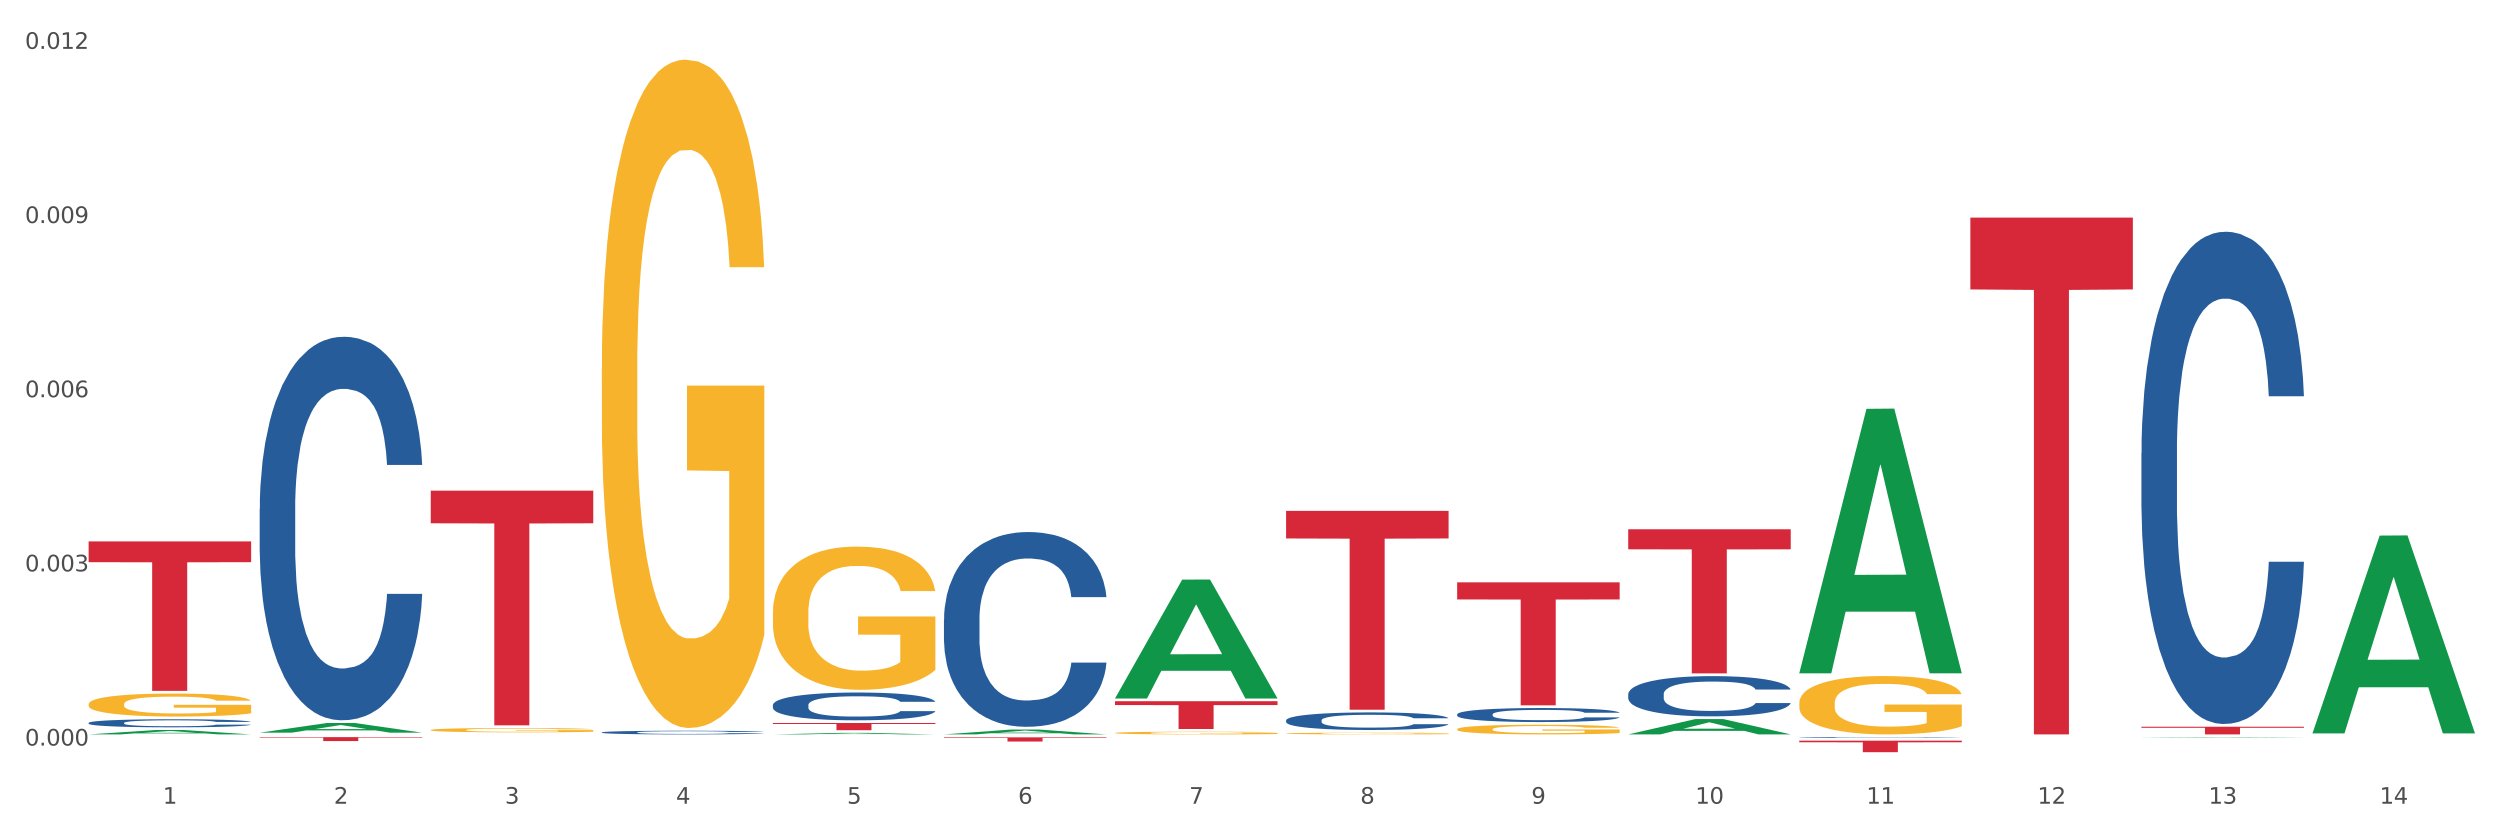
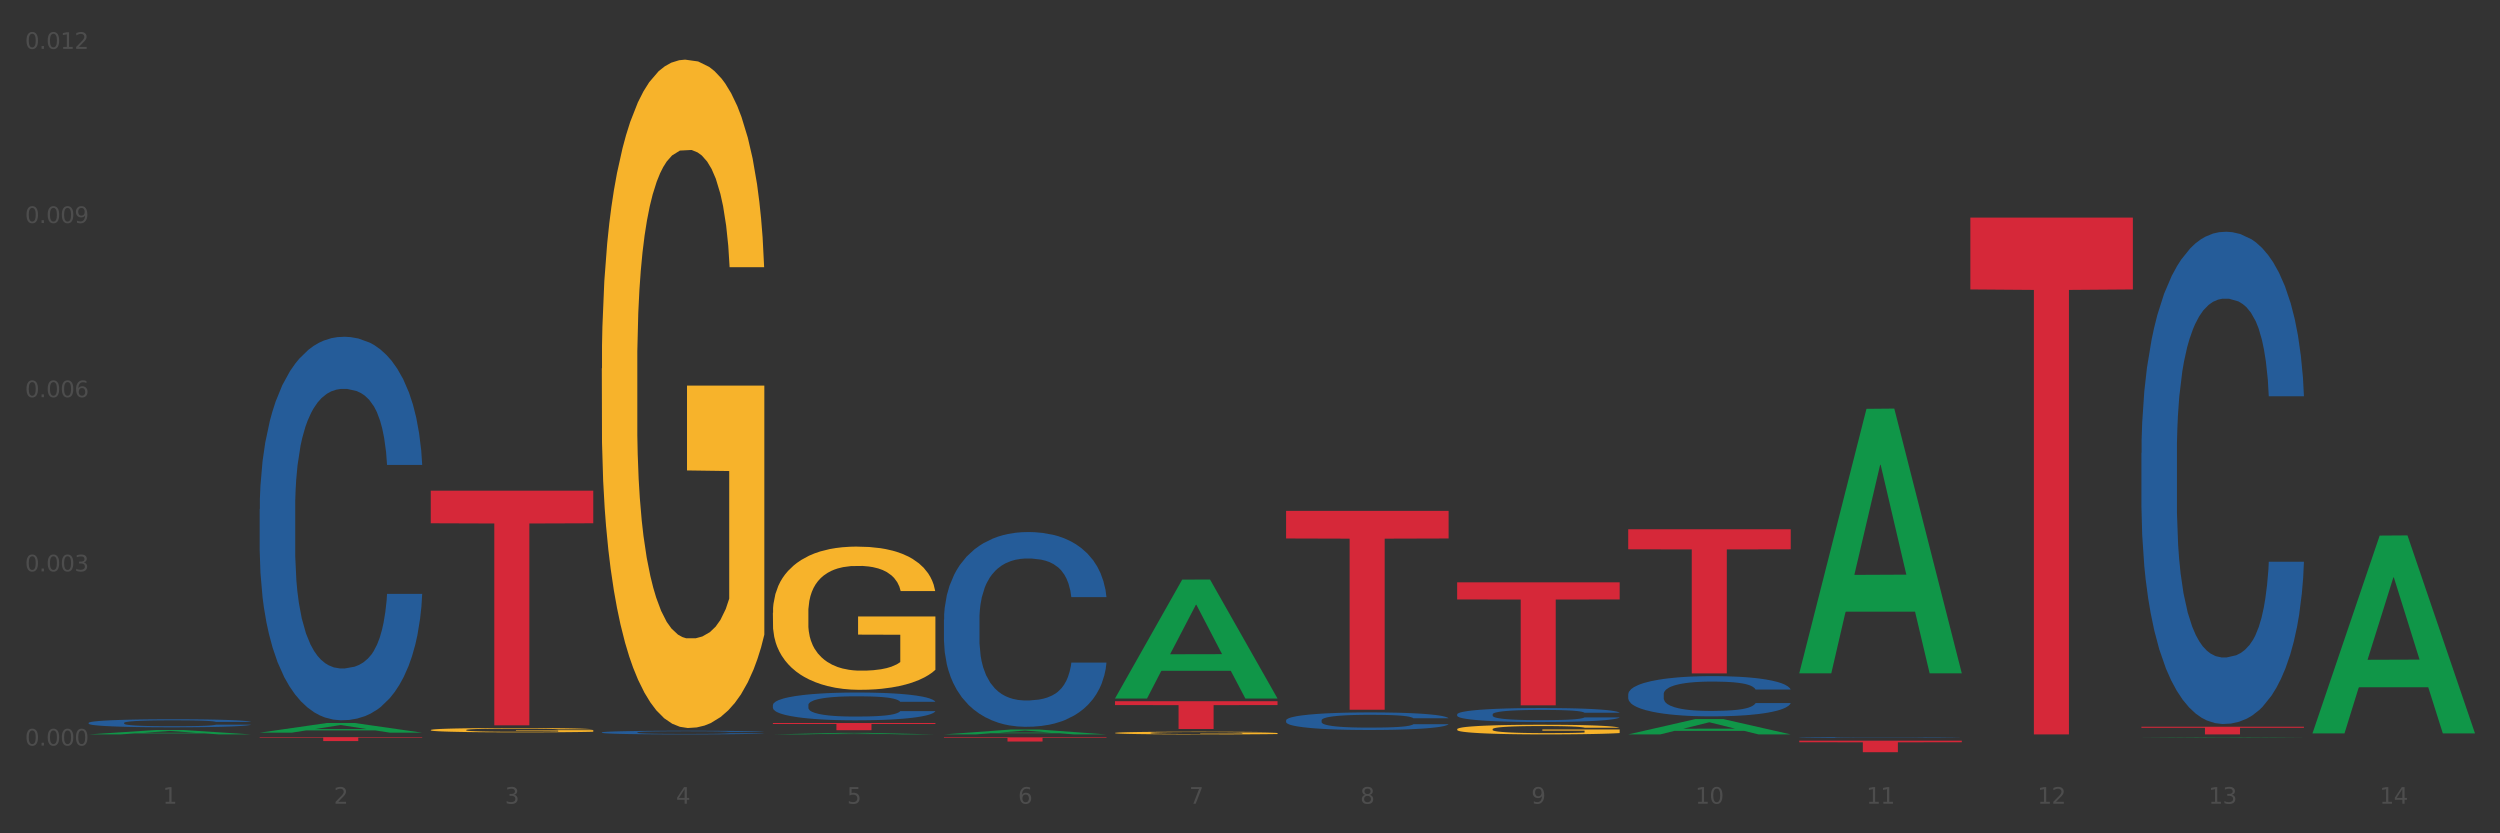
<svg xmlns="http://www.w3.org/2000/svg" xmlns:xlink="http://www.w3.org/1999/xlink" width="1080pt" height="360pt" viewBox="0 0 1080 360" version="1.1">
  <rect x="0" y="0" width="1080" height="360" fill="#333333" stroke="none" />
  <defs>
    <style type="text/css">*{stroke-linejoin: round; stroke-linecap: butt}</style>
  </defs>
  <g id="figure_1">
    <g id="patch_1">
-       <path d="M 0 360  L 1080 360  L 1080 0  L 0 0  z " style="fill: #ffffff; stroke: #ffffff; stroke-linejoin: miter" />
-     </g>
+       </g>
    <g id="axes_1">
      <g id="matplotlib.axis_1">
        <g id="xtick_1">
          <g id="text_1">
            <g style="fill: #4d4d4d" transform="translate(70.332 347.204) scale(0.096 -0.096)">
              <defs>
                <path id="DejaVuSans-31" d="M 794 531  L 1825 531  L 1825 4091  L 703 3866  L 703 4441  L 1819 4666  L 2450 4666  L 2450 531  L 3481 531  L 3481 0  L 794 0  L 794 531  z " transform="scale(0.016)" />
              </defs>
              <use xlink:href="#DejaVuSans-31" />
            </g>
          </g>
        </g>
        <g id="xtick_2">
          <g id="text_2">
            <g style="fill: #4d4d4d" transform="translate(144.233 347.204) scale(0.096 -0.096)">
              <defs>
                <path id="DejaVuSans-32" d="M 1228 531  L 3431 531  L 3431 0  L 469 0  L 469 531  Q 828 903 1448 1529  Q 2069 2156 2228 2338  Q 2531 2678 2651 2914  Q 2772 3150 2772 3378  Q 2772 3750 2511 3984  Q 2250 4219 1831 4219  Q 1534 4219 1204 4116  Q 875 4013 500 3803  L 500 4441  Q 881 4594 1212 4672  Q 1544 4750 1819 4750  Q 2544 4750 2975 4387  Q 3406 4025 3406 3419  Q 3406 3131 3298 2873  Q 3191 2616 2906 2266  Q 2828 2175 2409 1742  Q 1991 1309 1228 531  z " transform="scale(0.016)" />
              </defs>
              <use xlink:href="#DejaVuSans-32" />
            </g>
          </g>
        </g>
        <g id="xtick_3">
          <g id="text_3">
            <g style="fill: #4d4d4d" transform="translate(218.134 347.204) scale(0.096 -0.096)">
              <defs>
                <path id="DejaVuSans-33" d="M 2597 2516  Q 3050 2419 3304 2112  Q 3559 1806 3559 1356  Q 3559 666 3084 287  Q 2609 -91 1734 -91  Q 1441 -91 1130 -33  Q 819 25 488 141  L 488 750  Q 750 597 1062 519  Q 1375 441 1716 441  Q 2309 441 2620 675  Q 2931 909 2931 1356  Q 2931 1769 2642 2001  Q 2353 2234 1838 2234  L 1294 2234  L 1294 2753  L 1863 2753  Q 2328 2753 2575 2939  Q 2822 3125 2822 3475  Q 2822 3834 2567 4026  Q 2313 4219 1838 4219  Q 1578 4219 1281 4162  Q 984 4106 628 3988  L 628 4550  Q 988 4650 1302 4700  Q 1616 4750 1894 4750  Q 2613 4750 3031 4423  Q 3450 4097 3450 3541  Q 3450 3153 3228 2886  Q 3006 2619 2597 2516  z " transform="scale(0.016)" />
              </defs>
              <use xlink:href="#DejaVuSans-33" />
            </g>
          </g>
        </g>
        <g id="xtick_4">
          <g id="text_4">
            <g style="fill: #4d4d4d" transform="translate(292.034 347.204) scale(0.096 -0.096)">
              <defs>
                <path id="DejaVuSans-34" d="M 2419 4116  L 825 1625  L 2419 1625  L 2419 4116  z M 2253 4666  L 3047 4666  L 3047 1625  L 3713 1625  L 3713 1100  L 3047 1100  L 3047 0  L 2419 0  L 2419 1100  L 313 1100  L 313 1709  L 2253 4666  z " transform="scale(0.016)" />
              </defs>
              <use xlink:href="#DejaVuSans-34" />
            </g>
          </g>
        </g>
        <g id="xtick_5">
          <g id="text_5">
            <g style="fill: #4d4d4d" transform="translate(365.935 347.204) scale(0.096 -0.096)">
              <defs>
                <path id="DejaVuSans-35" d="M 691 4666  L 3169 4666  L 3169 4134  L 1269 4134  L 1269 2991  Q 1406 3038 1543 3061  Q 1681 3084 1819 3084  Q 2600 3084 3056 2656  Q 3513 2228 3513 1497  Q 3513 744 3044 326  Q 2575 -91 1722 -91  Q 1428 -91 1123 -41  Q 819 9 494 109  L 494 744  Q 775 591 1075 516  Q 1375 441 1709 441  Q 2250 441 2565 725  Q 2881 1009 2881 1497  Q 2881 1984 2565 2268  Q 2250 2553 1709 2553  Q 1456 2553 1204 2497  Q 953 2441 691 2322  L 691 4666  z " transform="scale(0.016)" />
              </defs>
              <use xlink:href="#DejaVuSans-35" />
            </g>
          </g>
        </g>
        <g id="xtick_6">
          <g id="text_6">
            <g style="fill: #4d4d4d" transform="translate(439.836 347.204) scale(0.096 -0.096)">
              <defs>
                <path id="DejaVuSans-36" d="M 2113 2584  Q 1688 2584 1439 2293  Q 1191 2003 1191 1497  Q 1191 994 1439 701  Q 1688 409 2113 409  Q 2538 409 2786 701  Q 3034 994 3034 1497  Q 3034 2003 2786 2293  Q 2538 2584 2113 2584  z M 3366 4563  L 3366 3988  Q 3128 4100 2886 4159  Q 2644 4219 2406 4219  Q 1781 4219 1451 3797  Q 1122 3375 1075 2522  Q 1259 2794 1537 2939  Q 1816 3084 2150 3084  Q 2853 3084 3261 2657  Q 3669 2231 3669 1497  Q 3669 778 3244 343  Q 2819 -91 2113 -91  Q 1303 -91 875 529  Q 447 1150 447 2328  Q 447 3434 972 4092  Q 1497 4750 2381 4750  Q 2619 4750 2861 4703  Q 3103 4656 3366 4563  z " transform="scale(0.016)" />
              </defs>
              <use xlink:href="#DejaVuSans-36" />
            </g>
          </g>
        </g>
        <g id="xtick_7">
          <g id="text_7">
            <g style="fill: #4d4d4d" transform="translate(513.737 347.204) scale(0.096 -0.096)">
              <defs>
                <path id="DejaVuSans-37" d="M 525 4666  L 3525 4666  L 3525 4397  L 1831 0  L 1172 0  L 2766 4134  L 525 4134  L 525 4666  z " transform="scale(0.016)" />
              </defs>
              <use xlink:href="#DejaVuSans-37" />
            </g>
          </g>
        </g>
        <g id="xtick_8">
          <g id="text_8">
            <g style="fill: #4d4d4d" transform="translate(587.638 347.204) scale(0.096 -0.096)">
              <defs>
                <path id="DejaVuSans-38" d="M 2034 2216  Q 1584 2216 1326 1975  Q 1069 1734 1069 1313  Q 1069 891 1326 650  Q 1584 409 2034 409  Q 2484 409 2743 651  Q 3003 894 3003 1313  Q 3003 1734 2745 1975  Q 2488 2216 2034 2216  z M 1403 2484  Q 997 2584 770 2862  Q 544 3141 544 3541  Q 544 4100 942 4425  Q 1341 4750 2034 4750  Q 2731 4750 3128 4425  Q 3525 4100 3525 3541  Q 3525 3141 3298 2862  Q 3072 2584 2669 2484  Q 3125 2378 3379 2068  Q 3634 1759 3634 1313  Q 3634 634 3220 271  Q 2806 -91 2034 -91  Q 1263 -91 848 271  Q 434 634 434 1313  Q 434 1759 690 2068  Q 947 2378 1403 2484  z M 1172 3481  Q 1172 3119 1398 2916  Q 1625 2713 2034 2713  Q 2441 2713 2670 2916  Q 2900 3119 2900 3481  Q 2900 3844 2670 4047  Q 2441 4250 2034 4250  Q 1625 4250 1398 4047  Q 1172 3844 1172 3481  z " transform="scale(0.016)" />
              </defs>
              <use xlink:href="#DejaVuSans-38" />
            </g>
          </g>
        </g>
        <g id="xtick_9">
          <g id="text_9">
            <g style="fill: #4d4d4d" transform="translate(661.539 347.204) scale(0.096 -0.096)">
              <defs>
                <path id="DejaVuSans-39" d="M 703 97  L 703 672  Q 941 559 1184 500  Q 1428 441 1663 441  Q 2288 441 2617 861  Q 2947 1281 2994 2138  Q 2813 1869 2534 1725  Q 2256 1581 1919 1581  Q 1219 1581 811 2004  Q 403 2428 403 3163  Q 403 3881 828 4315  Q 1253 4750 1959 4750  Q 2769 4750 3195 4129  Q 3622 3509 3622 2328  Q 3622 1225 3098 567  Q 2575 -91 1691 -91  Q 1453 -91 1209 -44  Q 966 3 703 97  z M 1959 2075  Q 2384 2075 2632 2365  Q 2881 2656 2881 3163  Q 2881 3666 2632 3958  Q 2384 4250 1959 4250  Q 1534 4250 1286 3958  Q 1038 3666 1038 3163  Q 1038 2656 1286 2365  Q 1534 2075 1959 2075  z " transform="scale(0.016)" />
              </defs>
              <use xlink:href="#DejaVuSans-39" />
            </g>
          </g>
        </g>
        <g id="xtick_10">
          <g id="text_10">
            <g style="fill: #4d4d4d" transform="translate(732.386 347.204) scale(0.096 -0.096)">
              <defs>
                <path id="DejaVuSans-30" d="M 2034 4250  Q 1547 4250 1301 3770  Q 1056 3291 1056 2328  Q 1056 1369 1301 889  Q 1547 409 2034 409  Q 2525 409 2770 889  Q 3016 1369 3016 2328  Q 3016 3291 2770 3770  Q 2525 4250 2034 4250  z M 2034 4750  Q 2819 4750 3233 4129  Q 3647 3509 3647 2328  Q 3647 1150 3233 529  Q 2819 -91 2034 -91  Q 1250 -91 836 529  Q 422 1150 422 2328  Q 422 3509 836 4129  Q 1250 4750 2034 4750  z " transform="scale(0.016)" />
              </defs>
              <use xlink:href="#DejaVuSans-31" />
              <use xlink:href="#DejaVuSans-30" transform="translate(63.623 0)" />
            </g>
          </g>
        </g>
        <g id="xtick_11">
          <g id="text_11">
            <g style="fill: #4d4d4d" transform="translate(806.287 347.204) scale(0.096 -0.096)">
              <use xlink:href="#DejaVuSans-31" />
              <use xlink:href="#DejaVuSans-31" transform="translate(63.623 0)" />
            </g>
          </g>
        </g>
        <g id="xtick_12">
          <g id="text_12">
            <g style="fill: #4d4d4d" transform="translate(880.187 347.204) scale(0.096 -0.096)">
              <use xlink:href="#DejaVuSans-31" />
              <use xlink:href="#DejaVuSans-32" transform="translate(63.623 0)" />
            </g>
          </g>
        </g>
        <g id="xtick_13">
          <g id="text_13">
            <g style="fill: #4d4d4d" transform="translate(954.088 347.204) scale(0.096 -0.096)">
              <use xlink:href="#DejaVuSans-31" />
              <use xlink:href="#DejaVuSans-33" transform="translate(63.623 0)" />
            </g>
          </g>
        </g>
        <g id="xtick_14">
          <g id="text_14">
            <g style="fill: #4d4d4d" transform="translate(1027.989 347.204) scale(0.096 -0.096)">
              <use xlink:href="#DejaVuSans-31" />
              <use xlink:href="#DejaVuSans-34" transform="translate(63.623 0)" />
            </g>
          </g>
        </g>
        <g id="xtick_15" />
        <g id="xtick_16" />
        <g id="xtick_17" />
        <g id="xtick_18" />
        <g id="xtick_19" />
        <g id="xtick_20" />
        <g id="xtick_21" />
        <g id="xtick_22" />
        <g id="xtick_23" />
        <g id="xtick_24" />
        <g id="xtick_25" />
        <g id="xtick_26" />
        <g id="xtick_27" />
      </g>
      <g id="matplotlib.axis_2">
        <g id="ytick_1">
          <g id="text_15">
            <g style="fill: #4d4d4d" transform="translate(10.8 322.085) scale(0.096 -0.096)">
              <defs>
                <path id="DejaVuSans-2e" d="M 684 794  L 1344 794  L 1344 0  L 684 0  L 684 794  z " transform="scale(0.016)" />
              </defs>
              <use xlink:href="#DejaVuSans-30" />
              <use xlink:href="#DejaVuSans-2e" transform="translate(63.623 0)" />
              <use xlink:href="#DejaVuSans-30" transform="translate(95.41 0)" />
              <use xlink:href="#DejaVuSans-30" transform="translate(159.033 0)" />
              <use xlink:href="#DejaVuSans-30" transform="translate(222.656 0)" />
            </g>
          </g>
        </g>
        <g id="ytick_2">
          <g id="text_16">
            <g style="fill: #4d4d4d" transform="translate(10.8 246.84) scale(0.096 -0.096)">
              <use xlink:href="#DejaVuSans-30" />
              <use xlink:href="#DejaVuSans-2e" transform="translate(63.623 0)" />
              <use xlink:href="#DejaVuSans-30" transform="translate(95.41 0)" />
              <use xlink:href="#DejaVuSans-30" transform="translate(159.033 0)" />
              <use xlink:href="#DejaVuSans-33" transform="translate(222.656 0)" />
            </g>
          </g>
        </g>
        <g id="ytick_3">
          <g id="text_17">
            <g style="fill: #4d4d4d" transform="translate(10.8 171.595) scale(0.096 -0.096)">
              <use xlink:href="#DejaVuSans-30" />
              <use xlink:href="#DejaVuSans-2e" transform="translate(63.623 0)" />
              <use xlink:href="#DejaVuSans-30" transform="translate(95.41 0)" />
              <use xlink:href="#DejaVuSans-30" transform="translate(159.033 0)" />
              <use xlink:href="#DejaVuSans-36" transform="translate(222.656 0)" />
            </g>
          </g>
        </g>
        <g id="ytick_4">
          <g id="text_18">
            <g style="fill: #4d4d4d" transform="translate(10.8 96.35) scale(0.096 -0.096)">
              <use xlink:href="#DejaVuSans-30" />
              <use xlink:href="#DejaVuSans-2e" transform="translate(63.623 0)" />
              <use xlink:href="#DejaVuSans-30" transform="translate(95.41 0)" />
              <use xlink:href="#DejaVuSans-30" transform="translate(159.033 0)" />
              <use xlink:href="#DejaVuSans-39" transform="translate(222.656 0)" />
            </g>
          </g>
        </g>
        <g id="ytick_5">
          <g id="text_19">
            <g style="fill: #4d4d4d" transform="translate(10.8 21.105) scale(0.096 -0.096)">
              <use xlink:href="#DejaVuSans-30" />
              <use xlink:href="#DejaVuSans-2e" transform="translate(63.623 0)" />
              <use xlink:href="#DejaVuSans-30" transform="translate(95.41 0)" />
              <use xlink:href="#DejaVuSans-31" transform="translate(159.033 0)" />
              <use xlink:href="#DejaVuSans-32" transform="translate(222.656 0)" />
            </g>
          </g>
        </g>
        <g id="ytick_6" />
        <g id="ytick_7" />
        <g id="ytick_8" />
        <g id="ytick_9" />
      </g>
      <g id="PolyCollection_1">
        <path d="M 38.283 317.263  L 38.355 317.261  L 67.306 315.372  L 79.321 315.37  L 108.489 317.267  L 94.592 317.267  L 88.296 316.825  L 58.404 316.825  L 58.187 316.832  L 52.107 317.267  L 38.283 317.267  L 38.283 317.263  L 62.167 316.562  L 84.532 316.56  L 73.458 315.775  L 73.314 315.771  L 73.169 315.776  L 62.095 316.56  L 62.167 316.562  L 38.283 317.263  z " clip-path="url(#p6d570e9c02)" style="fill: #109648" />
        <path d="M 259.986 316.391  L 260.069 316.389  L 260.069 316.349  L 260.318 316.293  L 261.23 316.192  L 262.392 316.115  L 264.384 316.025  L 265.463 315.987  L 266.873 315.945  L 269.778 315.876  L 273.097 315.818  L 275.421 315.786  L 277.164 315.766  L 281.064 315.73  L 283.305 315.714  L 285.628 315.701  L 287.62 315.692  L 290.939 315.682  L 293.595 315.677  L 296.665 315.676  L 299.238 315.677  L 302.64 315.683  L 307.619 315.701  L 309.528 315.711  L 312.101 315.728  L 314.756 315.752  L 316.914 315.775  L 319.403 315.808  L 321.976 315.852  L 324.465 315.907  L 326.208 315.958  L 327.619 316.012  L 328.864 316.077  L 329.776 316.148  L 330.191 316.208  L 315.005 316.208  L 314.59 316.154  L 313.76 316.096  L 312.93 316.057  L 312.018 316.025  L 310.607 315.988  L 309.362 315.965  L 307.287 315.937  L 305.379 315.92  L 303.802 315.91  L 301.893 315.901  L 297.827 315.892  L 294.923 315.892  L 293.097 315.895  L 290.856 315.903  L 288.948 315.913  L 286.707 315.93  L 284.964 315.949  L 283.222 315.974  L 282.226 315.991  L 280.732 316.023  L 279.736 316.049  L 278.408 316.094  L 277.662 316.126  L 276.334 316.209  L 275.753 316.27  L 275.504 316.312  L 275.338 316.359  L 275.338 316.585  L 275.836 316.687  L 276.251 316.731  L 276.915 316.78  L 278.159 316.844  L 279.985 316.906  L 281.894 316.951  L 283.471 316.979  L 284.964 316.999  L 286.458 317.015  L 288.284 317.03  L 289.777 317.039  L 292.018 317.047  L 294.674 317.052  L 296.748 317.052  L 300.98 317.044  L 302.889 317.037  L 304.715 317.027  L 306.706 317.011  L 308.283 316.994  L 309.196 316.98  L 310.69 316.953  L 311.852 316.924  L 312.847 316.89  L 313.511 316.861  L 314.258 316.818  L 314.839 316.768  L 315.005 316.742  L 330.191 316.742  L 329.859 316.795  L 329.279 316.845  L 328.117 316.914  L 327.204 316.953  L 325.793 317.001  L 324.299 317.041  L 322.225 317.087  L 320.316 317.12  L 318.324 317.149  L 316.167 317.175  L 312.267 317.211  L 310.856 317.222  L 307.868 317.239  L 305.545 317.249  L 302.142 317.259  L 298.657 317.265  L 295.006 317.267  L 291.769 317.264  L 288.201 317.255  L 285.96 317.246  L 283.471 317.233  L 280.566 317.213  L 277.827 317.188  L 275.255 317.159  L 272.848 317.126  L 270.608 317.088  L 267.703 317.026  L 265.546 316.964  L 263.969 316.908  L 262.89 316.86  L 261.811 316.799  L 261.23 316.757  L 260.318 316.655  L 259.986 316.561  L 259.986 316.391  z " clip-path="url(#p6d570e9c02)" style="fill: #255c99" />
        <path d="M 333.886 304.565  L 333.969 304.554  L 333.969 304.247  L 334.218 303.83  L 335.131 303.063  L 336.293 302.482  L 338.285 301.802  L 339.363 301.517  L 340.774 301.2  L 343.679 300.684  L 346.998 300.246  L 349.322 300.005  L 351.064 299.851  L 354.965 299.577  L 357.205 299.457  L 359.529 299.358  L 361.521 299.292  L 364.84 299.215  L 367.496 299.183  L 370.566 299.172  L 373.139 299.183  L 376.541 299.226  L 381.52 299.358  L 383.429 299.435  L 386.001 299.566  L 388.657 299.742  L 390.815 299.917  L 393.304 300.169  L 395.877 300.498  L 398.366 300.915  L 400.109 301.298  L 401.52 301.704  L 402.764 302.197  L 403.677 302.734  L 404.092 303.184  L 388.906 303.184  L 388.491 302.778  L 387.661 302.34  L 386.831 302.044  L 385.918 301.802  L 384.508 301.528  L 383.263 301.353  L 381.188 301.145  L 379.28 301.013  L 377.703 300.936  L 375.794 300.871  L 371.728 300.805  L 368.823 300.805  L 366.998 300.827  L 364.757 300.882  L 362.848 300.958  L 360.608 301.09  L 358.865 301.232  L 357.122 301.419  L 356.127 301.55  L 354.633 301.792  L 353.637 301.989  L 352.309 302.329  L 351.562 302.57  L 350.235 303.195  L 349.654 303.655  L 349.405 303.973  L 349.239 304.324  L 349.239 306.034  L 349.737 306.801  L 350.152 307.13  L 350.816 307.503  L 352.06 307.985  L 353.886 308.456  L 355.795 308.796  L 357.371 309.004  L 358.865 309.158  L 360.359 309.278  L 362.185 309.388  L 363.678 309.454  L 365.919 309.52  L 368.574 309.553  L 370.649 309.553  L 374.881 309.498  L 376.79 309.443  L 378.616 309.366  L 380.607 309.246  L 382.184 309.114  L 383.097 309.015  L 384.591 308.807  L 385.752 308.588  L 386.748 308.336  L 387.412 308.117  L 388.159 307.788  L 388.74 307.415  L 388.906 307.218  L 404.092 307.218  L 403.76 307.612  L 403.179 307.996  L 402.018 308.511  L 401.105 308.807  L 399.694 309.169  L 398.2 309.476  L 396.126 309.816  L 394.217 310.068  L 392.225 310.287  L 390.068 310.484  L 386.167 310.758  L 384.757 310.835  L 381.769 310.967  L 379.446 311.043  L 376.043 311.12  L 372.558 311.164  L 368.906 311.175  L 365.67 311.153  L 362.102 311.087  L 359.861 311.021  L 357.371 310.923  L 354.467 310.769  L 351.728 310.583  L 349.156 310.364  L 346.749 310.112  L 344.509 309.827  L 341.604 309.355  L 339.446 308.895  L 337.87 308.467  L 336.791 308.106  L 335.712 307.645  L 335.131 307.327  L 334.218 306.56  L 333.886 305.847  L 333.886 304.565  z " clip-path="url(#p6d570e9c02)" style="fill: #255c99" />
-         <path d="M 38.283 304.206  L 38.366 304.197  L 38.366 303.871  L 38.532 303.59  L 39.361 302.91  L 40.604 302.348  L 41.516 302.049  L 42.427 301.804  L 43.505 301.56  L 44.831 301.306  L 47.235 300.934  L 48.727 300.744  L 50.55 300.544  L 53.866 300.254  L 56.27 300.091  L 58.756 299.955  L 62.818 299.792  L 65.47 299.72  L 68.288 299.665  L 71.687 299.629  L 74.256 299.62  L 79.893 299.647  L 84.7 299.729  L 87.021 299.792  L 90.005 299.901  L 91.58 299.974  L 94.149 300.119  L 96.802 300.309  L 98.625 300.472  L 101.36 300.78  L 103.433 301.088  L 105.339 301.469  L 106.334 301.732  L 107.08 301.976  L 107.743 302.257  L 108.406 302.701  L 93.486 302.701  L 92.906 302.384  L 91.994 302.085  L 90.668 301.795  L 89.508 301.614  L 87.518 301.387  L 85.695 301.242  L 83.788 301.134  L 81.467 301.043  L 79.644 300.998  L 77.074 300.961  L 72.018 300.97  L 68.62 301.043  L 66.299 301.134  L 64.807 301.215  L 63.481 301.306  L 61.989 301.433  L 60.248 301.623  L 59.005 301.795  L 57.762 302.013  L 56.767 302.23  L 55.855 302.484  L 55.109 302.756  L 54.529 303.037  L 54.032 303.381  L 53.617 303.952  L 53.617 305.194  L 53.783 305.475  L 54.197 305.846  L 54.695 306.127  L 55.524 306.463  L 56.27 306.689  L 57.679 307.015  L 59.254 307.287  L 60.497 307.459  L 61.74 307.604  L 63.895 307.804  L 66.299 307.967  L 68.371 308.067  L 71.189 308.157  L 73.096 308.194  L 74.754 308.212  L 78.815 308.212  L 81.716 308.184  L 84.949 308.121  L 87.435 308.039  L 89.508 307.94  L 91.828 307.777  L 93.32 307.623  L 93.32 305.728  L 75.085 305.719  L 75.085 304.46  L 108.489 304.46  L 108.489 308.157  L 107.08 308.348  L 105.505 308.52  L 103.847 308.674  L 101.36 308.864  L 98.377 309.045  L 95.724 309.172  L 92.906 309.281  L 89.59 309.381  L 85.28 309.471  L 82.628 309.508  L 79.312 309.535  L 75.417 309.544  L 72.018 309.526  L 68.703 309.48  L 65.221 309.399  L 61.823 309.281  L 59.254 309.163  L 56.684 309.018  L 53.949 308.828  L 51.794 308.647  L 50.136 308.484  L 48.312 308.275  L 46.323 308.003  L 44.831 307.759  L 43.505 307.505  L 42.096 307.179  L 41.101 306.898  L 40.107 306.544  L 39.526 306.281  L 38.863 305.873  L 38.366 305.302  L 38.283 304.206  z " clip-path="url(#p6d570e9c02)" style="fill: #f7b32b" />
        <path d="M 555.589 311.174  L 555.672 311.167  L 555.672 310.973  L 555.921 310.71  L 556.834 310.225  L 557.996 309.857  L 559.987 309.428  L 561.066 309.248  L 562.477 309.047  L 565.381 308.721  L 568.701 308.444  L 571.024 308.291  L 572.767 308.194  L 576.667 308.021  L 578.908 307.945  L 581.232 307.882  L 583.223 307.841  L 586.543 307.792  L 589.198 307.771  L 592.269 307.764  L 594.841 307.771  L 598.244 307.799  L 603.223 307.882  L 605.131 307.931  L 607.704 308.014  L 610.36 308.125  L 612.517 308.236  L 615.007 308.395  L 617.579 308.603  L 620.069 308.866  L 621.812 309.109  L 623.222 309.365  L 624.467 309.677  L 625.38 310.017  L 625.795 310.301  L 610.608 310.301  L 610.194 310.045  L 609.364 309.767  L 608.534 309.58  L 607.621 309.428  L 606.21 309.254  L 604.965 309.144  L 602.891 309.012  L 600.982 308.929  L 599.405 308.88  L 597.497 308.839  L 593.43 308.797  L 590.526 308.797  L 588.7 308.811  L 586.46 308.846  L 584.551 308.894  L 582.31 308.977  L 580.568 309.067  L 578.825 309.185  L 577.829 309.268  L 576.335 309.421  L 575.34 309.546  L 574.012 309.76  L 573.265 309.913  L 571.937 310.308  L 571.356 310.599  L 571.107 310.8  L 570.941 311.022  L 570.941 312.103  L 571.439 312.588  L 571.854 312.796  L 572.518 313.032  L 573.763 313.337  L 575.589 313.635  L 577.497 313.849  L 579.074 313.981  L 580.568 314.078  L 582.061 314.154  L 583.887 314.224  L 585.381 314.265  L 587.621 314.307  L 590.277 314.328  L 592.352 314.328  L 596.584 314.293  L 598.493 314.258  L 600.318 314.21  L 602.31 314.134  L 603.887 314.05  L 604.799 313.988  L 606.293 313.856  L 607.455 313.718  L 608.451 313.558  L 609.115 313.42  L 609.862 313.212  L 610.443 312.976  L 610.608 312.851  L 625.795 312.851  L 625.463 313.101  L 624.882 313.343  L 623.72 313.669  L 622.807 313.856  L 621.397 314.085  L 619.903 314.279  L 617.828 314.494  L 615.92 314.653  L 613.928 314.792  L 611.77 314.917  L 607.87 315.09  L 606.459 315.138  L 603.472 315.222  L 601.148 315.27  L 597.746 315.319  L 594.26 315.346  L 590.609 315.353  L 587.373 315.339  L 583.804 315.298  L 581.564 315.256  L 579.074 315.194  L 576.169 315.097  L 573.431 314.979  L 570.858 314.84  L 568.452 314.681  L 566.211 314.501  L 563.307 314.203  L 561.149 313.912  L 559.572 313.641  L 558.494 313.413  L 557.415 313.122  L 556.834 312.921  L 555.921 312.436  L 555.589 311.985  L 555.589 311.174  z " clip-path="url(#p6d570e9c02)" style="fill: #255c99" />
        <path d="M 629.49 308.587  L 629.573 308.581  L 629.573 308.426  L 629.822 308.216  L 630.735 307.829  L 631.896 307.536  L 633.888 307.193  L 634.967 307.049  L 636.378 306.888  L 639.282 306.628  L 642.602 306.407  L 644.925 306.285  L 646.668 306.208  L 650.568 306.07  L 652.809 306.009  L 655.132 305.959  L 657.124 305.926  L 660.444 305.887  L 663.099 305.871  L 666.17 305.865  L 668.742 305.871  L 672.144 305.893  L 677.124 305.959  L 679.032 305.998  L 681.605 306.064  L 684.26 306.153  L 686.418 306.241  L 688.908 306.368  L 691.48 306.534  L 693.97 306.745  L 695.712 306.938  L 697.123 307.143  L 698.368 307.392  L 699.281 307.663  L 699.696 307.89  L 684.509 307.89  L 684.094 307.685  L 683.265 307.464  L 682.435 307.314  L 681.522 307.193  L 680.111 307.054  L 678.866 306.966  L 676.792 306.861  L 674.883 306.794  L 673.306 306.756  L 671.398 306.722  L 667.331 306.689  L 664.427 306.689  L 662.601 306.7  L 660.361 306.728  L 658.452 306.767  L 656.211 306.833  L 654.469 306.905  L 652.726 306.999  L 651.73 307.065  L 650.236 307.187  L 649.24 307.287  L 647.913 307.458  L 647.166 307.58  L 645.838 307.895  L 645.257 308.128  L 645.008 308.288  L 644.842 308.465  L 644.842 309.328  L 645.34 309.715  L 645.755 309.881  L 646.419 310.069  L 647.664 310.313  L 649.489 310.55  L 651.398 310.722  L 652.975 310.827  L 654.469 310.905  L 655.962 310.965  L 657.788 311.021  L 659.282 311.054  L 661.522 311.087  L 664.178 311.104  L 666.253 311.104  L 670.485 311.076  L 672.393 311.048  L 674.219 311.01  L 676.211 310.949  L 677.788 310.882  L 678.7 310.833  L 680.194 310.727  L 681.356 310.617  L 682.352 310.49  L 683.016 310.379  L 683.762 310.213  L 684.343 310.025  L 684.509 309.925  L 699.696 309.925  L 699.364 310.125  L 698.783 310.318  L 697.621 310.578  L 696.708 310.727  L 695.297 310.91  L 693.804 311.065  L 691.729 311.236  L 689.82 311.364  L 687.829 311.474  L 685.671 311.574  L 681.771 311.712  L 680.36 311.751  L 677.373 311.817  L 675.049 311.856  L 671.647 311.895  L 668.161 311.917  L 664.51 311.922  L 661.273 311.911  L 657.705 311.878  L 655.464 311.845  L 652.975 311.795  L 650.07 311.718  L 647.332 311.624  L 644.759 311.513  L 642.353 311.386  L 640.112 311.242  L 637.208 311.004  L 635.05 310.772  L 633.473 310.556  L 632.394 310.373  L 631.316 310.141  L 630.735 309.981  L 629.822 309.593  L 629.49 309.234  L 629.49 308.587  z " clip-path="url(#p6d570e9c02)" style="fill: #255c99" />
        <path d="M 703.391 299.892  L 703.474 299.877  L 703.474 299.432  L 703.723 298.829  L 704.636 297.718  L 705.797 296.877  L 707.789 295.893  L 708.868 295.481  L 710.279 295.02  L 713.183 294.275  L 716.502 293.64  L 718.826 293.291  L 720.569 293.068  L 724.469 292.672  L 726.71 292.497  L 729.033 292.354  L 731.025 292.259  L 734.344 292.148  L 737 292.1  L 740.07 292.084  L 742.643 292.1  L 746.045 292.164  L 751.024 292.354  L 752.933 292.465  L 755.506 292.656  L 758.161 292.91  L 760.319 293.164  L 762.808 293.529  L 765.381 294.005  L 767.871 294.608  L 769.613 295.163  L 771.024 295.75  L 772.269 296.465  L 773.182 297.242  L 773.597 297.893  L 758.41 297.893  L 757.995 297.306  L 757.165 296.671  L 756.336 296.242  L 755.423 295.893  L 754.012 295.497  L 752.767 295.243  L 750.693 294.941  L 748.784 294.751  L 747.207 294.64  L 745.298 294.544  L 741.232 294.449  L 738.328 294.449  L 736.502 294.481  L 734.261 294.56  L 732.353 294.671  L 730.112 294.862  L 728.369 295.068  L 726.627 295.338  L 725.631 295.528  L 724.137 295.877  L 723.141 296.163  L 721.814 296.655  L 721.067 297.004  L 719.739 297.909  L 719.158 298.575  L 718.909 299.035  L 718.743 299.543  L 718.743 302.019  L 719.241 303.13  L 719.656 303.606  L 720.32 304.146  L 721.565 304.844  L 723.39 305.526  L 725.299 306.018  L 726.876 306.32  L 728.369 306.542  L 729.863 306.716  L 731.689 306.875  L 733.183 306.97  L 735.423 307.066  L 738.079 307.113  L 740.153 307.113  L 744.386 307.034  L 746.294 306.955  L 748.12 306.843  L 750.112 306.669  L 751.688 306.478  L 752.601 306.336  L 754.095 306.034  L 755.257 305.717  L 756.253 305.352  L 756.916 305.034  L 757.663 304.558  L 758.244 304.019  L 758.41 303.733  L 773.597 303.733  L 773.265 304.304  L 772.684 304.86  L 771.522 305.606  L 770.609 306.034  L 769.198 306.558  L 767.705 307.002  L 765.63 307.494  L 763.721 307.859  L 761.73 308.176  L 759.572 308.462  L 755.672 308.859  L 754.261 308.97  L 751.273 309.16  L 748.95 309.272  L 745.547 309.383  L 742.062 309.446  L 738.411 309.462  L 735.174 309.43  L 731.606 309.335  L 729.365 309.24  L 726.876 309.097  L 723.971 308.875  L 721.233 308.605  L 718.66 308.288  L 716.254 307.923  L 714.013 307.51  L 711.108 306.828  L 708.951 306.161  L 707.374 305.542  L 706.295 305.018  L 705.216 304.352  L 704.636 303.892  L 703.723 302.781  L 703.391 301.749  L 703.391 299.892  z " clip-path="url(#p6d570e9c02)" style="fill: #255c99" />
        <path d="M 777.292 318.605  L 777.375 318.604  L 777.375 318.595  L 777.624 318.582  L 778.536 318.558  L 779.698 318.54  L 781.69 318.519  L 782.769 318.51  L 784.179 318.5  L 787.084 318.484  L 790.403 318.471  L 792.727 318.463  L 794.47 318.458  L 798.37 318.45  L 800.611 318.446  L 802.934 318.443  L 804.926 318.441  L 808.245 318.439  L 810.901 318.438  L 813.971 318.437  L 816.544 318.438  L 819.946 318.439  L 824.925 318.443  L 826.834 318.446  L 829.407 318.45  L 832.062 318.455  L 834.22 318.46  L 836.709 318.468  L 839.282 318.479  L 841.771 318.491  L 843.514 318.503  L 844.925 318.516  L 846.17 318.531  L 847.082 318.548  L 847.497 318.562  L 832.311 318.562  L 831.896 318.549  L 831.066 318.536  L 830.236 318.527  L 829.324 318.519  L 827.913 318.511  L 826.668 318.505  L 824.593 318.499  L 822.685 318.495  L 821.108 318.492  L 819.199 318.49  L 815.133 318.488  L 812.229 318.488  L 810.403 318.489  L 808.162 318.49  L 806.254 318.493  L 804.013 318.497  L 802.27 318.501  L 800.528 318.507  L 799.532 318.511  L 798.038 318.519  L 797.042 318.525  L 795.714 318.535  L 794.968 318.543  L 793.64 318.562  L 793.059 318.577  L 792.81 318.586  L 792.644 318.597  L 792.644 318.65  L 793.142 318.674  L 793.557 318.684  L 794.221 318.696  L 795.465 318.711  L 797.291 318.726  L 799.2 318.736  L 800.777 318.743  L 802.27 318.747  L 803.764 318.751  L 805.59 318.755  L 807.083 318.757  L 809.324 318.759  L 811.98 318.76  L 814.054 318.76  L 818.286 318.758  L 820.195 318.756  L 822.021 318.754  L 824.012 318.75  L 825.589 318.746  L 826.502 318.743  L 827.996 318.737  L 829.158 318.73  L 830.153 318.722  L 830.817 318.715  L 831.564 318.705  L 832.145 318.693  L 832.311 318.687  L 847.497 318.687  L 847.165 318.699  L 846.585 318.711  L 845.423 318.727  L 844.51 318.737  L 843.099 318.748  L 841.605 318.757  L 839.531 318.768  L 837.622 318.776  L 835.63 318.782  L 833.473 318.789  L 829.573 318.797  L 828.162 318.799  L 825.174 318.804  L 822.851 318.806  L 819.448 318.808  L 815.963 318.81  L 812.312 318.81  L 809.075 318.809  L 805.507 318.807  L 803.266 318.805  L 800.777 318.802  L 797.872 318.797  L 795.134 318.792  L 792.561 318.785  L 790.154 318.777  L 787.914 318.768  L 785.009 318.754  L 782.852 318.739  L 781.275 318.726  L 780.196 318.715  L 779.117 318.7  L 778.536 318.691  L 777.624 318.667  L 777.292 318.645  L 777.292 318.605  z " clip-path="url(#p6d570e9c02)" style="fill: #255c99" />
        <path d="M 925.093 195.663  L 925.176 195.469  L 925.176 190.031  L 925.425 182.651  L 926.338 169.056  L 927.5 158.762  L 929.492 146.721  L 930.57 141.671  L 931.981 136.039  L 934.886 126.911  L 938.205 119.143  L 940.529 114.87  L 942.271 112.151  L 946.172 107.296  L 948.412 105.159  L 950.736 103.411  L 952.728 102.246  L 956.047 100.887  L 958.702 100.304  L 961.773 100.11  L 964.346 100.304  L 967.748 101.081  L 972.727 103.411  L 974.636 104.771  L 977.208 107.101  L 979.864 110.209  L 982.021 113.316  L 984.511 117.783  L 987.084 123.61  L 989.573 130.99  L 991.316 137.787  L 992.727 144.973  L 993.971 153.713  L 994.884 163.229  L 995.299 171.192  L 980.113 171.192  L 979.698 164.006  L 978.868 156.237  L 978.038 150.994  L 977.125 146.721  L 975.715 141.866  L 974.47 138.758  L 972.395 135.068  L 970.486 132.738  L 968.91 131.378  L 967.001 130.213  L 962.935 129.048  L 960.03 129.048  L 958.205 129.436  L 955.964 130.407  L 954.055 131.767  L 951.815 134.097  L 950.072 136.622  L 948.329 139.924  L 947.333 142.254  L 945.84 146.527  L 944.844 150.023  L 943.516 156.043  L 942.769 160.316  L 941.441 171.386  L 940.861 179.543  L 940.612 185.175  L 940.446 191.39  L 940.446 221.687  L 940.944 235.282  L 941.359 241.109  L 942.022 247.712  L 943.267 256.257  L 945.093 264.609  L 947.002 270.629  L 948.578 274.319  L 950.072 277.038  L 951.566 279.175  L 953.391 281.117  L 954.885 282.282  L 957.126 283.447  L 959.781 284.03  L 961.856 284.03  L 966.088 283.059  L 967.997 282.088  L 969.823 280.728  L 971.814 278.592  L 973.391 276.261  L 974.304 274.514  L 975.798 270.823  L 976.959 266.939  L 977.955 262.472  L 978.619 258.588  L 979.366 252.762  L 979.947 246.158  L 980.113 242.663  L 995.299 242.663  L 994.967 249.654  L 994.386 256.452  L 993.225 265.58  L 992.312 270.823  L 990.901 277.233  L 989.407 282.671  L 987.333 288.691  L 985.424 293.158  L 983.432 297.042  L 981.275 300.538  L 977.374 305.393  L 975.963 306.753  L 972.976 309.084  L 970.652 310.443  L 967.25 311.803  L 963.765 312.579  L 960.113 312.774  L 956.877 312.385  L 953.308 311.22  L 951.068 310.055  L 948.578 308.307  L 945.674 305.588  L 942.935 302.286  L 940.363 298.402  L 937.956 293.935  L 935.715 288.885  L 932.811 280.534  L 930.653 272.377  L 929.077 264.803  L 927.998 258.394  L 926.919 250.237  L 926.338 244.605  L 925.425 231.01  L 925.093 218.386  L 925.093 195.663  z " clip-path="url(#p6d570e9c02)" style="fill: #255c99" />
        <path d="M 925.093 313.944  L 995.299 313.944  L 995.299 314.404  L 967.683 314.407  L 967.683 317.252  L 952.543 317.252  L 952.543 314.407  L 925.093 314.404  L 925.093 313.947  L 925.093 313.944  z " clip-path="url(#p6d570e9c02)" style="fill: #d62839" />
        <path d="M 851.192 94.014  L 921.398 94.014  L 921.398 125.039  L 893.782 125.248  L 893.782 317.267  L 878.643 317.267  L 878.643 125.248  L 851.192 125.039  L 851.192 94.224  L 851.192 94.014  z " clip-path="url(#p6d570e9c02)" style="fill: #d62839" />
        <path d="M 777.292 319.981  L 847.497 319.981  L 847.497 320.671  L 819.881 320.676  L 819.881 324.95  L 804.742 324.95  L 804.742 320.676  L 777.292 320.671  L 777.292 319.985  L 777.292 319.981  z " clip-path="url(#p6d570e9c02)" style="fill: #d62839" />
        <path d="M 703.391 228.643  L 773.597 228.643  L 773.597 237.296  L 745.98 237.355  L 745.98 290.914  L 730.841 290.914  L 730.841 237.355  L 703.391 237.296  L 703.391 228.701  L 703.391 228.643  z " clip-path="url(#p6d570e9c02)" style="fill: #d62839" />
        <path d="M 629.49 251.578  L 699.696 251.578  L 699.696 258.96  L 672.079 259.009  L 672.079 304.694  L 656.94 304.694  L 656.94 259.009  L 629.49 258.96  L 629.49 251.628  L 629.49 251.578  z " clip-path="url(#p6d570e9c02)" style="fill: #d62839" />
        <path d="M 555.589 220.681  L 625.795 220.681  L 625.795 232.62  L 598.178 232.701  L 598.178 306.594  L 583.039 306.594  L 583.039 232.701  L 555.589 232.62  L 555.589 220.762  L 555.589 220.681  z " clip-path="url(#p6d570e9c02)" style="fill: #d62839" />
        <path d="M 481.688 302.931  L 551.894 302.931  L 551.894 304.597  L 524.277 304.608  L 524.277 314.922  L 509.138 314.922  L 509.138 304.608  L 481.688 304.597  L 481.688 302.942  L 481.688 302.931  z " clip-path="url(#p6d570e9c02)" style="fill: #d62839" />
        <path d="M 407.787 318.532  L 477.993 318.532  L 477.993 318.785  L 450.377 318.787  L 450.377 320.354  L 435.237 320.354  L 435.237 318.787  L 407.787 318.785  L 407.787 318.534  L 407.787 318.532  z " clip-path="url(#p6d570e9c02)" style="fill: #d62839" />
        <path d="M 333.886 312.346  L 404.092 312.346  L 404.092 312.775  L 376.476 312.778  L 376.476 315.433  L 361.337 315.433  L 361.337 312.778  L 333.886 312.775  L 333.886 312.348  L 333.886 312.346  z " clip-path="url(#p6d570e9c02)" style="fill: #d62839" />
        <path d="M 186.085 211.965  L 256.291 211.965  L 256.291 226.052  L 228.674 226.147  L 228.674 313.333  L 213.535 313.333  L 213.535 226.147  L 186.085 226.052  L 186.085 212.06  L 186.085 211.965  z " clip-path="url(#p6d570e9c02)" style="fill: #d62839" />
        <path d="M 112.184 318.437  L 182.39 318.437  L 182.39 318.672  L 154.773 318.674  L 154.773 320.129  L 139.634 320.129  L 139.634 318.674  L 112.184 318.672  L 112.184 318.439  L 112.184 318.437  z " clip-path="url(#p6d570e9c02)" style="fill: #d62839" />
-         <path d="M 38.283 233.882  L 108.489 233.882  L 108.489 242.855  L 80.872 242.915  L 80.872 298.449  L 65.733 298.449  L 65.733 242.915  L 38.283 242.855  L 38.283 233.943  L 38.283 233.882  z " clip-path="url(#p6d570e9c02)" style="fill: #d62839" />
-         <path d="M 777.292 303.701  L 777.374 303.678  L 777.374 302.849  L 777.54 302.135  L 778.369 300.408  L 779.612 298.98  L 780.524 298.22  L 781.436 297.598  L 782.514 296.976  L 783.84 296.331  L 786.243 295.387  L 787.735 294.903  L 789.559 294.397  L 792.874 293.66  L 795.278 293.245  L 797.765 292.899  L 801.826 292.485  L 804.479 292.301  L 807.297 292.162  L 810.695 292.07  L 813.265 292.047  L 818.901 292.116  L 823.709 292.324  L 826.03 292.485  L 829.013 292.761  L 830.588 292.946  L 833.158 293.314  L 835.81 293.798  L 837.634 294.212  L 840.369 294.995  L 842.441 295.778  L 844.348 296.746  L 845.342 297.414  L 846.088 298.035  L 846.751 298.749  L 847.415 299.878  L 832.495 299.878  L 831.915 299.072  L 831.003 298.312  L 829.677 297.575  L 828.516 297.114  L 826.527 296.538  L 824.703 296.17  L 822.797 295.894  L 820.476 295.663  L 818.653 295.548  L 816.083 295.456  L 811.027 295.479  L 807.628 295.663  L 805.308 295.894  L 803.816 296.101  L 802.489 296.331  L 800.997 296.654  L 799.257 297.137  L 798.014 297.575  L 796.77 298.128  L 795.776 298.68  L 794.864 299.325  L 794.118 300.016  L 793.538 300.73  L 793.04 301.605  L 792.626 303.056  L 792.626 306.212  L 792.792 306.926  L 793.206 307.87  L 793.703 308.584  L 794.532 309.436  L 795.278 310.012  L 796.687 310.841  L 798.262 311.532  L 799.505 311.969  L 800.749 312.338  L 802.904 312.845  L 805.308 313.259  L 807.38 313.513  L 810.198 313.743  L 812.104 313.835  L 813.762 313.881  L 817.824 313.881  L 820.725 313.812  L 823.957 313.651  L 826.444 313.443  L 828.516 313.19  L 830.837 312.776  L 832.329 312.384  L 832.329 307.57  L 814.094 307.547  L 814.094 304.346  L 847.497 304.346  L 847.497 313.743  L 846.088 314.227  L 844.513 314.664  L 842.856 315.056  L 840.369 315.539  L 837.385 316  L 834.733 316.322  L 831.915 316.599  L 828.599 316.852  L 824.289 317.082  L 821.636 317.175  L 818.321 317.244  L 814.425 317.267  L 811.027 317.221  L 807.711 317.105  L 804.23 316.898  L 800.832 316.599  L 798.262 316.299  L 795.693 315.931  L 792.957 315.447  L 790.802 314.987  L 789.145 314.572  L 787.321 314.042  L 785.332 313.351  L 783.84 312.729  L 782.514 312.085  L 781.104 311.255  L 780.11 310.541  L 779.115 309.643  L 778.535 308.975  L 777.872 307.939  L 777.374 306.488  L 777.292 303.701  z " clip-path="url(#p6d570e9c02)" style="fill: #f7b32b" />
        <path d="M 629.49 315.022  L 629.573 315.018  L 629.573 314.881  L 629.739 314.762  L 630.567 314.477  L 631.811 314.24  L 632.722 314.115  L 633.634 314.012  L 634.712 313.909  L 636.038 313.802  L 638.442 313.646  L 639.934 313.566  L 641.757 313.482  L 645.073 313.36  L 647.476 313.291  L 649.963 313.234  L 654.025 313.165  L 656.677 313.135  L 659.495 313.112  L 662.894 313.097  L 665.463 313.093  L 671.099 313.105  L 675.907 313.139  L 678.228 313.165  L 681.212 313.211  L 682.787 313.242  L 685.356 313.303  L 688.009 313.383  L 689.832 313.451  L 692.567 313.581  L 694.64 313.711  L 696.546 313.871  L 697.541 313.981  L 698.287 314.084  L 698.95 314.202  L 699.613 314.389  L 684.693 314.389  L 684.113 314.256  L 683.201 314.13  L 681.875 314.008  L 680.714 313.932  L 678.725 313.836  L 676.902 313.775  L 674.995 313.73  L 672.674 313.691  L 670.851 313.672  L 668.281 313.657  L 663.225 313.661  L 659.827 313.691  L 657.506 313.73  L 656.014 313.764  L 654.688 313.802  L 653.196 313.855  L 651.455 313.935  L 650.212 314.008  L 648.968 314.099  L 647.974 314.191  L 647.062 314.298  L 646.316 314.412  L 645.736 314.53  L 645.239 314.675  L 644.824 314.915  L 644.824 315.437  L 644.99 315.555  L 645.404 315.712  L 645.902 315.83  L 646.731 315.971  L 647.476 316.066  L 648.886 316.203  L 650.46 316.318  L 651.704 316.39  L 652.947 316.451  L 655.102 316.535  L 657.506 316.603  L 659.578 316.645  L 662.396 316.683  L 664.303 316.699  L 665.96 316.706  L 670.022 316.706  L 672.923 316.695  L 676.156 316.668  L 678.642 316.634  L 680.714 316.592  L 683.035 316.523  L 684.527 316.459  L 684.527 315.662  L 666.292 315.658  L 666.292 315.128  L 699.696 315.128  L 699.696 316.683  L 698.287 316.764  L 696.712 316.836  L 695.054 316.901  L 692.567 316.981  L 689.583 317.057  L 686.931 317.11  L 684.113 317.156  L 680.797 317.198  L 676.487 317.236  L 673.835 317.251  L 670.519 317.263  L 666.624 317.267  L 663.225 317.259  L 659.91 317.24  L 656.428 317.206  L 653.03 317.156  L 650.46 317.107  L 647.891 317.046  L 645.156 316.966  L 643.001 316.889  L 641.343 316.821  L 639.519 316.733  L 637.53 316.619  L 636.038 316.516  L 634.712 316.409  L 633.303 316.272  L 632.308 316.154  L 631.313 316.005  L 630.733 315.895  L 630.07 315.723  L 629.573 315.483  L 629.49 315.022  z " clip-path="url(#p6d570e9c02)" style="fill: #f7b32b" />
-         <path d="M 555.589 316.867  L 555.672 316.866  L 555.672 316.842  L 555.838 316.821  L 556.667 316.77  L 557.91 316.728  L 558.822 316.706  L 559.733 316.687  L 560.811 316.669  L 562.137 316.65  L 564.541 316.622  L 566.033 316.608  L 567.856 316.593  L 571.172 316.571  L 573.576 316.559  L 576.062 316.549  L 580.124 316.537  L 582.776 316.531  L 585.594 316.527  L 588.993 316.525  L 591.562 316.524  L 597.199 316.526  L 602.006 316.532  L 604.327 316.537  L 607.311 316.545  L 608.886 316.55  L 611.455 316.561  L 614.108 316.576  L 615.931 316.588  L 618.667 316.611  L 620.739 316.634  L 622.645 316.662  L 623.64 316.682  L 624.386 316.7  L 625.049 316.721  L 625.712 316.755  L 610.792 316.755  L 610.212 316.731  L 609.3 316.708  L 607.974 316.687  L 606.814 316.673  L 604.824 316.656  L 603.001 316.645  L 601.094 316.637  L 598.773 316.63  L 596.95 316.627  L 594.38 316.624  L 589.324 316.625  L 585.926 316.63  L 583.605 316.637  L 582.113 316.643  L 580.787 316.65  L 579.295 316.66  L 577.554 316.674  L 576.311 316.687  L 575.068 316.703  L 574.073 316.719  L 573.161 316.738  L 572.415 316.759  L 571.835 316.78  L 571.338 316.805  L 570.923 316.848  L 570.923 316.941  L 571.089 316.962  L 571.503 316.99  L 572.001 317.011  L 572.83 317.036  L 573.576 317.053  L 574.985 317.077  L 576.56 317.098  L 577.803 317.111  L 579.046 317.122  L 581.201 317.136  L 583.605 317.149  L 585.677 317.156  L 588.495 317.163  L 590.402 317.166  L 592.06 317.167  L 596.121 317.167  L 599.022 317.165  L 602.255 317.16  L 604.741 317.154  L 606.814 317.147  L 609.134 317.134  L 610.626 317.123  L 610.626 316.981  L 592.391 316.98  L 592.391 316.886  L 625.795 316.886  L 625.795 317.163  L 624.386 317.177  L 622.811 317.19  L 621.153 317.202  L 618.667 317.216  L 615.683 317.229  L 613.03 317.239  L 610.212 317.247  L 606.896 317.254  L 602.586 317.261  L 599.934 317.264  L 596.618 317.266  L 592.723 317.267  L 589.324 317.265  L 586.009 317.262  L 582.527 317.256  L 579.129 317.247  L 576.56 317.238  L 573.99 317.227  L 571.255 317.213  L 569.1 317.199  L 567.442 317.187  L 565.618 317.172  L 563.629 317.151  L 562.137 317.133  L 560.811 317.114  L 559.402 317.09  L 558.407 317.069  L 557.413 317.042  L 556.832 317.022  L 556.169 316.992  L 555.672 316.949  L 555.589 316.867  z " clip-path="url(#p6d570e9c02)" style="fill: #f7b32b" />
        <path d="M 481.688 316.635  L 481.771 316.634  L 481.771 316.596  L 481.937 316.562  L 482.766 316.482  L 484.009 316.415  L 484.921 316.38  L 485.833 316.351  L 486.91 316.322  L 488.236 316.292  L 490.64 316.248  L 492.132 316.226  L 493.956 316.202  L 497.271 316.168  L 499.675 316.149  L 502.161 316.132  L 506.223 316.113  L 508.875 316.105  L 511.693 316.098  L 515.092 316.094  L 517.661 316.093  L 523.298 316.096  L 528.105 316.106  L 530.426 316.113  L 533.41 316.126  L 534.985 316.135  L 537.554 316.152  L 540.207 316.174  L 542.03 316.194  L 544.766 316.23  L 546.838 316.266  L 548.744 316.311  L 549.739 316.343  L 550.485 316.372  L 551.148 316.405  L 551.811 316.457  L 536.891 316.457  L 536.311 316.42  L 535.399 316.384  L 534.073 316.35  L 532.913 316.329  L 530.923 316.302  L 529.1 316.285  L 527.193 316.272  L 524.873 316.261  L 523.049 316.256  L 520.48 316.251  L 515.423 316.253  L 512.025 316.261  L 509.704 316.272  L 508.212 316.281  L 506.886 316.292  L 505.394 316.307  L 503.653 316.33  L 502.41 316.35  L 501.167 316.376  L 500.172 316.402  L 499.26 316.432  L 498.514 316.464  L 497.934 316.497  L 497.437 316.538  L 497.022 316.605  L 497.022 316.752  L 497.188 316.785  L 497.603 316.829  L 498.1 316.862  L 498.929 316.902  L 499.675 316.929  L 501.084 316.968  L 502.659 317  L 503.902 317.02  L 505.145 317.037  L 507.3 317.061  L 509.704 317.08  L 511.776 317.092  L 514.595 317.103  L 516.501 317.107  L 518.159 317.109  L 522.22 317.109  L 525.121 317.106  L 528.354 317.098  L 530.841 317.089  L 532.913 317.077  L 535.234 317.058  L 536.726 317.039  L 536.726 316.815  L 518.49 316.814  L 518.49 316.665  L 551.894 316.665  L 551.894 317.103  L 550.485 317.125  L 548.91 317.146  L 547.252 317.164  L 544.766 317.186  L 541.782 317.208  L 539.129 317.223  L 536.311 317.236  L 532.996 317.247  L 528.685 317.258  L 526.033 317.262  L 522.718 317.266  L 518.822 317.267  L 515.423 317.264  L 512.108 317.259  L 508.627 317.249  L 505.228 317.236  L 502.659 317.222  L 500.089 317.204  L 497.354 317.182  L 495.199 317.161  L 493.541 317.141  L 491.718 317.117  L 489.728 317.084  L 488.236 317.055  L 486.91 317.025  L 485.501 316.987  L 484.506 316.954  L 483.512 316.912  L 482.931 316.881  L 482.268 316.832  L 481.771 316.765  L 481.688 316.635  z " clip-path="url(#p6d570e9c02)" style="fill: #f7b32b" />
        <path d="M 333.886 264.72  L 333.969 264.664  L 333.969 262.629  L 334.135 260.878  L 334.964 256.64  L 336.207 253.137  L 337.119 251.272  L 338.031 249.747  L 339.108 248.221  L 340.435 246.639  L 342.838 244.322  L 344.33 243.136  L 346.154 241.893  L 349.469 240.084  L 351.873 239.067  L 354.36 238.22  L 358.421 237.203  L 361.074 236.751  L 363.892 236.412  L 367.29 236.186  L 369.86 236.129  L 375.496 236.299  L 380.304 236.807  L 382.624 237.203  L 385.608 237.881  L 387.183 238.333  L 389.753 239.237  L 392.405 240.423  L 394.229 241.441  L 396.964 243.362  L 399.036 245.283  L 400.943 247.656  L 401.937 249.295  L 402.683 250.82  L 403.346 252.572  L 404.009 255.34  L 389.09 255.34  L 388.509 253.363  L 387.598 251.498  L 386.271 249.69  L 385.111 248.56  L 383.122 247.147  L 381.298 246.243  L 379.392 245.565  L 377.071 245  L 375.247 244.718  L 372.678 244.492  L 367.622 244.548  L 364.223 245  L 361.902 245.565  L 360.41 246.074  L 359.084 246.639  L 357.592 247.43  L 355.852 248.617  L 354.608 249.69  L 353.365 251.046  L 352.37 252.402  L 351.459 253.984  L 350.713 255.679  L 350.132 257.431  L 349.635 259.578  L 349.221 263.138  L 349.221 270.879  L 349.386 272.631  L 349.801 274.947  L 350.298 276.699  L 351.127 278.79  L 351.873 280.202  L 353.282 282.236  L 354.857 283.931  L 356.1 285.005  L 357.344 285.909  L 359.499 287.152  L 361.902 288.169  L 363.975 288.791  L 366.793 289.356  L 368.699 289.582  L 370.357 289.695  L 374.418 289.695  L 377.32 289.525  L 380.552 289.13  L 383.039 288.621  L 385.111 288  L 387.432 286.983  L 388.924 286.022  L 388.924 274.213  L 370.689 274.156  L 370.689 266.302  L 404.092 266.302  L 404.092 289.356  L 402.683 290.542  L 401.108 291.616  L 399.451 292.577  L 396.964 293.763  L 393.98 294.893  L 391.328 295.684  L 388.509 296.362  L 385.194 296.984  L 380.884 297.549  L 378.231 297.775  L 374.916 297.944  L 371.02 298.001  L 367.622 297.888  L 364.306 297.605  L 360.825 297.097  L 357.427 296.362  L 354.857 295.628  L 352.287 294.724  L 349.552 293.537  L 347.397 292.407  L 345.739 291.39  L 343.916 290.09  L 341.927 288.395  L 340.435 286.87  L 339.108 285.288  L 337.699 283.253  L 336.705 281.502  L 335.71 279.298  L 335.13 277.66  L 334.467 275.117  L 333.969 271.557  L 333.886 264.72  z " clip-path="url(#p6d570e9c02)" style="fill: #f7b32b" />
        <path d="M 259.986 159.189  L 260.068 158.925  L 260.068 149.432  L 260.234 141.258  L 261.063 121.481  L 262.306 105.132  L 263.218 96.43  L 264.13 89.31  L 265.208 82.19  L 266.534 74.807  L 268.937 63.995  L 270.429 58.458  L 272.253 52.656  L 275.568 44.218  L 277.972 39.472  L 280.459 35.516  L 284.52 30.77  L 287.173 28.66  L 289.991 27.078  L 293.389 26.023  L 295.959 25.759  L 301.595 26.551  L 306.403 28.924  L 308.724 30.77  L 311.707 33.934  L 313.282 36.044  L 315.852 40.263  L 318.504 45.8  L 320.328 50.547  L 323.063 59.512  L 325.135 68.478  L 327.042 79.553  L 328.036 87.2  L 328.782 94.32  L 329.445 102.495  L 330.109 115.416  L 315.189 115.416  L 314.609 106.186  L 313.697 97.484  L 312.371 89.046  L 311.21 83.772  L 309.221 77.18  L 307.397 72.961  L 305.491 69.797  L 303.17 67.16  L 301.347 65.841  L 298.777 64.786  L 293.721 65.05  L 290.322 67.16  L 288.002 69.797  L 286.51 72.17  L 285.183 74.807  L 283.691 78.498  L 281.951 84.036  L 280.707 89.046  L 279.464 95.375  L 278.47 101.704  L 277.558 109.087  L 276.812 116.998  L 276.232 125.172  L 275.734 135.193  L 275.32 151.806  L 275.32 187.932  L 275.486 196.106  L 275.9 206.918  L 276.397 215.092  L 277.226 224.849  L 277.972 231.441  L 279.381 240.934  L 280.956 248.845  L 282.199 253.856  L 283.443 258.075  L 285.598 263.876  L 288.002 268.622  L 290.074 271.523  L 292.892 274.16  L 294.798 275.215  L 296.456 275.742  L 300.518 275.742  L 303.419 274.951  L 306.651 273.105  L 309.138 270.732  L 311.21 267.831  L 313.531 263.085  L 315.023 258.602  L 315.023 203.49  L 296.788 203.226  L 296.788 166.573  L 330.191 166.573  L 330.191 274.16  L 328.782 279.698  L 327.207 284.708  L 325.55 289.191  L 323.063 294.728  L 320.079 300.002  L 317.427 303.694  L 314.609 306.858  L 311.293 309.759  L 306.983 312.396  L 304.33 313.451  L 301.015 314.242  L 297.119 314.505  L 293.721 313.978  L 290.405 312.659  L 286.924 310.286  L 283.526 306.858  L 280.956 303.43  L 278.387 299.211  L 275.651 293.673  L 273.496 288.4  L 271.839 283.653  L 270.015 277.588  L 268.026 269.677  L 266.534 262.557  L 265.208 255.174  L 263.798 245.681  L 262.804 237.506  L 261.809 227.222  L 261.229 219.575  L 260.566 207.709  L 260.068 191.096  L 259.986 159.189  z " clip-path="url(#p6d570e9c02)" style="fill: #f7b32b" />
        <path d="M 186.085 315.368  L 186.168 315.366  L 186.168 315.305  L 186.333 315.252  L 187.162 315.124  L 188.406 315.018  L 189.317 314.961  L 190.229 314.915  L 191.307 314.869  L 192.633 314.821  L 195.037 314.751  L 196.529 314.715  L 198.352 314.678  L 201.668 314.623  L 204.071 314.592  L 206.558 314.567  L 210.619 314.536  L 213.272 314.522  L 216.09 314.512  L 219.488 314.505  L 222.058 314.503  L 227.694 314.508  L 232.502 314.524  L 234.823 314.536  L 237.807 314.556  L 239.381 314.57  L 241.951 314.597  L 244.603 314.633  L 246.427 314.664  L 249.162 314.722  L 251.234 314.78  L 253.141 314.852  L 254.135 314.901  L 254.881 314.948  L 255.545 315.001  L 256.208 315.084  L 241.288 315.084  L 240.708 315.024  L 239.796 314.968  L 238.47 314.913  L 237.309 314.879  L 235.32 314.837  L 233.496 314.809  L 231.59 314.789  L 229.269 314.772  L 227.446 314.763  L 224.876 314.756  L 219.82 314.758  L 216.422 314.772  L 214.101 314.789  L 212.609 314.804  L 211.283 314.821  L 209.791 314.845  L 208.05 314.881  L 206.807 314.913  L 205.563 314.954  L 204.569 314.995  L 203.657 315.043  L 202.911 315.095  L 202.331 315.148  L 201.833 315.212  L 201.419 315.32  L 201.419 315.554  L 201.585 315.607  L 201.999 315.677  L 202.496 315.73  L 203.325 315.793  L 204.071 315.836  L 205.48 315.898  L 207.055 315.949  L 208.299 315.981  L 209.542 316.009  L 211.697 316.046  L 214.101 316.077  L 216.173 316.096  L 218.991 316.113  L 220.898 316.12  L 222.555 316.123  L 226.617 316.123  L 229.518 316.118  L 232.75 316.106  L 235.237 316.091  L 237.309 316.072  L 239.63 316.041  L 241.122 316.012  L 241.122 315.655  L 222.887 315.653  L 222.887 315.416  L 256.291 315.416  L 256.291 316.113  L 254.881 316.149  L 253.307 316.181  L 251.649 316.21  L 249.162 316.246  L 246.178 316.28  L 243.526 316.304  L 240.708 316.325  L 237.392 316.344  L 233.082 316.361  L 230.43 316.368  L 227.114 316.373  L 223.218 316.374  L 219.82 316.371  L 216.504 316.362  L 213.023 316.347  L 209.625 316.325  L 207.055 316.303  L 204.486 316.275  L 201.75 316.239  L 199.595 316.205  L 197.938 316.174  L 196.114 316.135  L 194.125 316.084  L 192.633 316.038  L 191.307 315.99  L 189.898 315.928  L 188.903 315.875  L 187.908 315.809  L 187.328 315.759  L 186.665 315.682  L 186.168 315.575  L 186.085 315.368  z " clip-path="url(#p6d570e9c02)" style="fill: #f7b32b" />
        <path d="M 112.184 219.926  L 112.267 219.774  L 112.267 215.538  L 112.516 209.788  L 113.429 199.197  L 114.59 191.177  L 116.582 181.796  L 117.661 177.862  L 119.072 173.475  L 121.976 166.363  L 125.296 160.311  L 127.619 156.982  L 129.362 154.864  L 133.262 151.081  L 135.503 149.417  L 137.826 148.055  L 139.818 147.147  L 143.137 146.088  L 145.793 145.634  L 148.863 145.483  L 151.436 145.634  L 154.838 146.239  L 159.818 148.055  L 161.726 149.114  L 164.299 150.93  L 166.954 153.351  L 169.112 155.772  L 171.602 159.252  L 174.174 163.791  L 176.664 169.541  L 178.406 174.836  L 179.817 180.435  L 181.062 187.243  L 181.975 194.658  L 182.39 200.861  L 167.203 200.861  L 166.788 195.263  L 165.959 189.21  L 165.129 185.125  L 164.216 181.796  L 162.805 178.014  L 161.56 175.593  L 159.486 172.718  L 157.577 170.902  L 156 169.843  L 154.092 168.935  L 150.025 168.027  L 147.121 168.027  L 145.295 168.33  L 143.055 169.087  L 141.146 170.146  L 138.905 171.961  L 137.163 173.928  L 135.42 176.501  L 134.424 178.316  L 132.93 181.645  L 131.934 184.369  L 130.607 189.059  L 129.86 192.388  L 128.532 201.012  L 127.951 207.367  L 127.702 211.755  L 127.536 216.597  L 127.536 240.201  L 128.034 250.792  L 128.449 255.332  L 129.113 260.476  L 130.358 267.134  L 132.183 273.64  L 134.092 278.33  L 135.669 281.205  L 137.163 283.323  L 138.656 284.988  L 140.482 286.501  L 141.976 287.409  L 144.216 288.317  L 146.872 288.771  L 148.946 288.771  L 153.179 288.014  L 155.087 287.257  L 156.913 286.198  L 158.905 284.534  L 160.481 282.718  L 161.394 281.356  L 162.888 278.482  L 164.05 275.455  L 165.046 271.975  L 165.71 268.949  L 166.456 264.41  L 167.037 259.266  L 167.203 256.542  L 182.39 256.542  L 182.058 261.989  L 181.477 267.285  L 180.315 274.396  L 179.402 278.482  L 177.991 283.475  L 176.498 287.711  L 174.423 292.402  L 172.514 295.882  L 170.523 298.908  L 168.365 301.632  L 164.465 305.414  L 163.054 306.473  L 160.067 308.289  L 157.743 309.348  L 154.341 310.407  L 150.855 311.013  L 147.204 311.164  L 143.967 310.861  L 140.399 309.954  L 138.158 309.046  L 135.669 307.684  L 132.764 305.566  L 130.026 302.993  L 127.453 299.967  L 125.047 296.487  L 122.806 292.553  L 119.902 286.047  L 117.744 279.692  L 116.167 273.791  L 115.088 268.798  L 114.01 262.443  L 113.429 258.055  L 112.516 247.464  L 112.184 237.629  L 112.184 219.926  z " clip-path="url(#p6d570e9c02)" style="fill: #255c99" />
        <path d="M 38.283 312.28  L 38.366 312.277  L 38.366 312.188  L 38.615 312.067  L 39.528 311.844  L 40.69 311.676  L 42.681 311.478  L 43.76 311.396  L 45.171 311.303  L 48.075 311.154  L 51.395 311.027  L 53.718 310.957  L 55.461 310.912  L 59.361 310.832  L 61.602 310.797  L 63.926 310.769  L 65.917 310.75  L 69.237 310.727  L 71.892 310.718  L 74.963 310.715  L 77.535 310.718  L 80.938 310.731  L 85.917 310.769  L 87.825 310.791  L 90.398 310.829  L 93.053 310.88  L 95.211 310.931  L 97.701 311.004  L 100.273 311.1  L 102.763 311.221  L 104.506 311.332  L 105.916 311.45  L 107.161 311.593  L 108.074 311.749  L 108.489 311.879  L 93.302 311.879  L 92.888 311.762  L 92.058 311.634  L 91.228 311.548  L 90.315 311.478  L 88.904 311.399  L 87.659 311.348  L 85.585 311.288  L 83.676 311.249  L 82.099 311.227  L 80.191 311.208  L 76.124 311.189  L 73.22 311.189  L 71.394 311.195  L 69.154 311.211  L 67.245 311.233  L 65.004 311.272  L 63.262 311.313  L 61.519 311.367  L 60.523 311.405  L 59.029 311.475  L 58.034 311.533  L 56.706 311.631  L 55.959 311.701  L 54.631 311.883  L 54.05 312.016  L 53.801 312.109  L 53.635 312.21  L 53.635 312.707  L 54.133 312.93  L 54.548 313.025  L 55.212 313.133  L 56.457 313.273  L 58.283 313.41  L 60.191 313.509  L 61.768 313.569  L 63.262 313.614  L 64.755 313.649  L 66.581 313.681  L 68.075 313.7  L 70.315 313.719  L 72.971 313.729  L 75.046 313.729  L 79.278 313.713  L 81.187 313.697  L 83.012 313.674  L 85.004 313.639  L 86.581 313.601  L 87.493 313.573  L 88.987 313.512  L 90.149 313.449  L 91.145 313.375  L 91.809 313.312  L 92.556 313.216  L 93.136 313.108  L 93.302 313.051  L 108.489 313.051  L 108.157 313.165  L 107.576 313.277  L 106.414 313.426  L 105.501 313.512  L 104.091 313.617  L 102.597 313.706  L 100.522 313.805  L 98.614 313.878  L 96.622 313.942  L 94.464 313.999  L 90.564 314.079  L 89.153 314.101  L 86.166 314.139  L 83.842 314.161  L 80.44 314.184  L 76.954 314.196  L 73.303 314.2  L 70.066 314.193  L 66.498 314.174  L 64.257 314.155  L 61.768 314.126  L 58.863 314.082  L 56.125 314.028  L 53.552 313.964  L 51.146 313.891  L 48.905 313.808  L 46.001 313.671  L 43.843 313.538  L 42.266 313.414  L 41.187 313.308  L 40.109 313.175  L 39.528 313.083  L 38.615 312.86  L 38.283 312.653  L 38.283 312.28  z " clip-path="url(#p6d570e9c02)" style="fill: #255c99" />
        <path d="M 407.787 267.646  L 407.87 267.569  L 407.87 265.417  L 408.119 262.497  L 409.032 257.118  L 410.194 253.046  L 412.186 248.282  L 413.264 246.284  L 414.675 244.055  L 417.58 240.444  L 420.899 237.37  L 423.223 235.679  L 424.965 234.604  L 428.866 232.683  L 431.106 231.837  L 433.43 231.146  L 435.422 230.685  L 438.741 230.147  L 441.396 229.916  L 444.467 229.839  L 447.039 229.916  L 450.442 230.224  L 455.421 231.146  L 457.33 231.684  L 459.902 232.606  L 462.558 233.835  L 464.715 235.065  L 467.205 236.832  L 469.778 239.137  L 472.267 242.057  L 474.01 244.747  L 475.421 247.59  L 476.665 251.048  L 477.578 254.813  L 477.993 257.964  L 462.807 257.964  L 462.392 255.12  L 461.562 252.047  L 460.732 249.972  L 459.819 248.282  L 458.409 246.36  L 457.164 245.131  L 455.089 243.671  L 453.18 242.749  L 451.604 242.211  L 449.695 241.75  L 445.629 241.289  L 442.724 241.289  L 440.899 241.443  L 438.658 241.827  L 436.749 242.365  L 434.509 243.287  L 432.766 244.286  L 431.023 245.592  L 430.027 246.514  L 428.534 248.205  L 427.538 249.588  L 426.21 251.97  L 425.463 253.66  L 424.135 258.04  L 423.555 261.268  L 423.306 263.496  L 423.14 265.955  L 423.14 277.943  L 423.638 283.322  L 424.052 285.627  L 424.716 288.239  L 425.961 291.62  L 427.787 294.925  L 429.695 297.307  L 431.272 298.767  L 432.766 299.843  L 434.26 300.688  L 436.085 301.456  L 437.579 301.917  L 439.82 302.378  L 442.475 302.609  L 444.55 302.609  L 448.782 302.225  L 450.691 301.84  L 452.517 301.303  L 454.508 300.457  L 456.085 299.535  L 456.998 298.844  L 458.492 297.384  L 459.653 295.847  L 460.649 294.079  L 461.313 292.543  L 462.06 290.237  L 462.641 287.625  L 462.807 286.242  L 477.993 286.242  L 477.661 289.008  L 477.08 291.697  L 475.918 295.309  L 475.006 297.384  L 473.595 299.919  L 472.101 302.071  L 470.027 304.453  L 468.118 306.22  L 466.126 307.757  L 463.969 309.14  L 460.068 311.062  L 458.657 311.599  L 455.67 312.522  L 453.346 313.059  L 449.944 313.597  L 446.459 313.905  L 442.807 313.982  L 439.571 313.828  L 436.002 313.367  L 433.762 312.906  L 431.272 312.214  L 428.368 311.138  L 425.629 309.832  L 423.057 308.295  L 420.65 306.528  L 418.409 304.53  L 415.505 301.226  L 413.347 297.998  L 411.771 295.002  L 410.692 292.466  L 409.613 289.238  L 409.032 287.01  L 408.119 281.631  L 407.787 276.636  L 407.787 267.646  z " clip-path="url(#p6d570e9c02)" style="fill: #255c99" />
        <path d="M 112.184 316.513  L 112.256 316.51  L 141.207 312.339  L 153.222 312.335  L 182.39 316.521  L 168.493 316.521  L 162.196 315.546  L 132.305 315.546  L 132.088 315.562  L 126.008 316.521  L 112.184 316.521  L 112.184 316.513  L 136.068 314.965  L 158.433 314.961  L 147.359 313.227  L 147.214 313.219  L 147.07 313.231  L 135.996 314.961  L 136.068 314.965  L 112.184 316.513  z " clip-path="url(#p6d570e9c02)" style="fill: #109648" />
        <path d="M 333.886 317.265  L 333.959 317.265  L 362.91 316.605  L 374.924 316.604  L 404.092 317.267  L 390.196 317.267  L 383.899 317.112  L 354.007 317.112  L 353.79 317.115  L 347.71 317.267  L 333.886 317.267  L 333.886 317.265  L 357.771 317.02  L 380.135 317.02  L 369.062 316.745  L 368.917 316.744  L 368.772 316.746  L 357.699 317.02  L 357.771 317.02  L 333.886 317.265  z " clip-path="url(#p6d570e9c02)" style="fill: #109648" />
        <path d="M 407.787 317.263  L 407.86 317.261  L 436.811 315.154  L 448.825 315.152  L 477.993 317.267  L 464.097 317.267  L 457.8 316.774  L 427.908 316.774  L 427.691 316.782  L 421.611 317.267  L 407.787 317.267  L 407.787 317.263  L 431.672 316.48  L 454.036 316.478  L 442.963 315.603  L 442.818 315.599  L 442.673 315.605  L 431.599 316.478  L 431.672 316.48  L 407.787 317.263  z " clip-path="url(#p6d570e9c02)" style="fill: #109648" />
        <path d="M 481.688 301.663  L 481.761 301.615  L 510.711 250.394  L 522.726 250.345  L 551.894 301.76  L 537.998 301.76  L 531.701 289.787  L 501.809 289.787  L 501.592 289.98  L 495.512 301.76  L 481.688 301.76  L 481.688 301.663  L 505.573 282.642  L 527.937 282.594  L 516.863 261.304  L 516.719 261.208  L 516.574 261.352  L 505.5 282.594  L 505.573 282.642  L 481.688 301.663  z " clip-path="url(#p6d570e9c02)" style="fill: #109648" />
        <path d="M 703.391 317.254  L 703.463 317.248  L 732.414 310.639  L 744.429 310.633  L 773.597 317.267  L 759.7 317.267  L 753.403 315.722  L 723.512 315.722  L 723.294 315.747  L 717.215 317.267  L 703.391 317.267  L 703.391 317.254  L 727.275 314.8  L 749.64 314.794  L 738.566 312.047  L 738.421 312.034  L 738.277 312.053  L 727.203 314.794  L 727.275 314.8  L 703.391 317.254  z " clip-path="url(#p6d570e9c02)" style="fill: #109648" />
        <path d="M 777.292 290.662  L 777.364 290.554  L 806.315 176.617  L 818.329 176.509  L 847.497 290.877  L 833.601 290.877  L 827.304 264.245  L 797.412 264.245  L 797.195 264.674  L 791.116 290.877  L 777.292 290.877  L 777.292 290.662  L 801.176 248.351  L 823.541 248.244  L 812.467 200.886  L 812.322 200.671  L 812.177 200.994  L 801.104 248.244  L 801.176 248.351  L 777.292 290.662  z " clip-path="url(#p6d570e9c02)" style="fill: #109648" />
        <path d="M 925.093 318.661  L 925.166 318.661  L 954.117 318.438  L 966.131 318.437  L 995.299 318.662  L 981.403 318.662  L 975.106 318.609  L 945.214 318.609  L 944.997 318.61  L 938.917 318.662  L 925.093 318.662  L 925.093 318.661  L 948.978 318.578  L 971.342 318.578  L 960.269 318.485  L 960.124 318.485  L 959.979 318.485  L 948.905 318.578  L 948.978 318.578  L 925.093 318.661  z " clip-path="url(#p6d570e9c02)" style="fill: #109648" />
        <path d="M 998.994 316.671  L 999.067 316.59  L 1028.017 231.371  L 1040.032 231.29  L 1069.2 316.831  L 1055.304 316.831  L 1049.007 296.912  L 1019.115 296.912  L 1018.898 297.233  L 1012.818 316.831  L 998.994 316.831  L 998.994 316.671  L 1022.879 285.024  L 1045.243 284.944  L 1034.169 249.523  L 1034.025 249.362  L 1033.88 249.603  L 1022.806 284.944  L 1022.879 285.024  L 998.994 316.671  z " clip-path="url(#p6d570e9c02)" style="fill: #109648" />
      </g>
    </g>
  </g>
  <defs>
    <clipPath id="p6d570e9c02">
      <rect x="38.283" y="10.8" width="1030.917" height="329.109" />
    </clipPath>
  </defs>
</svg>